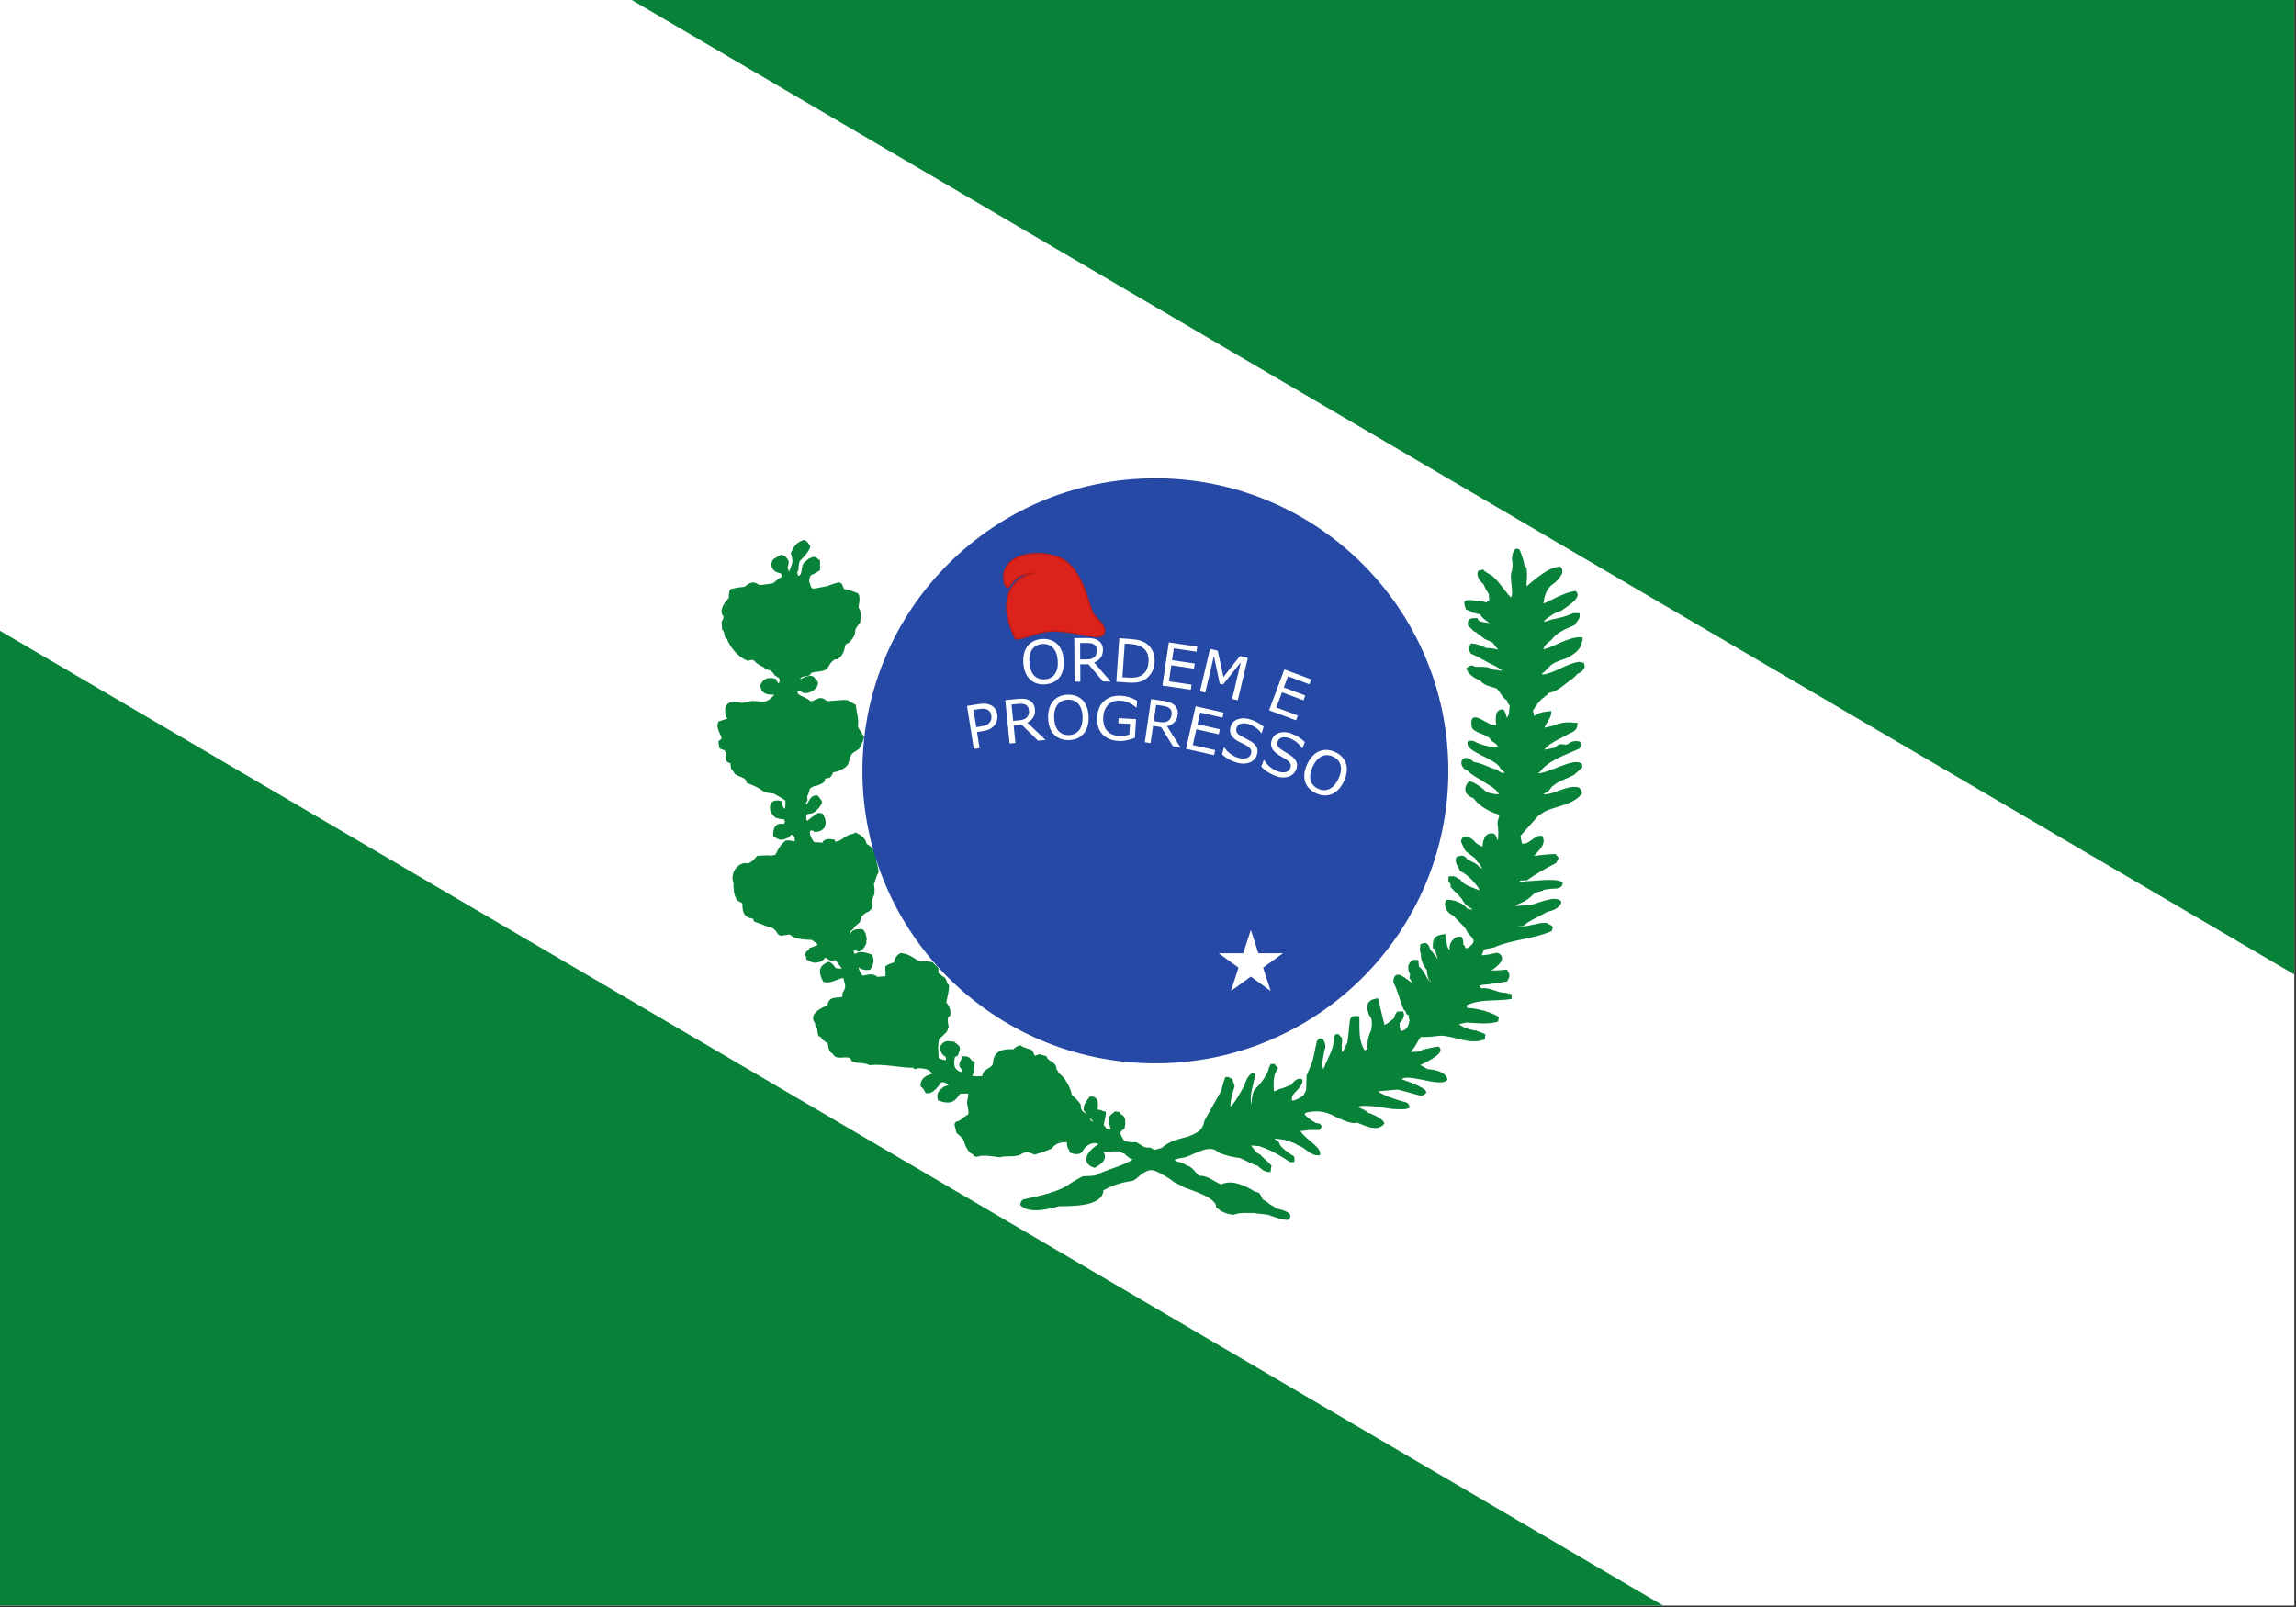
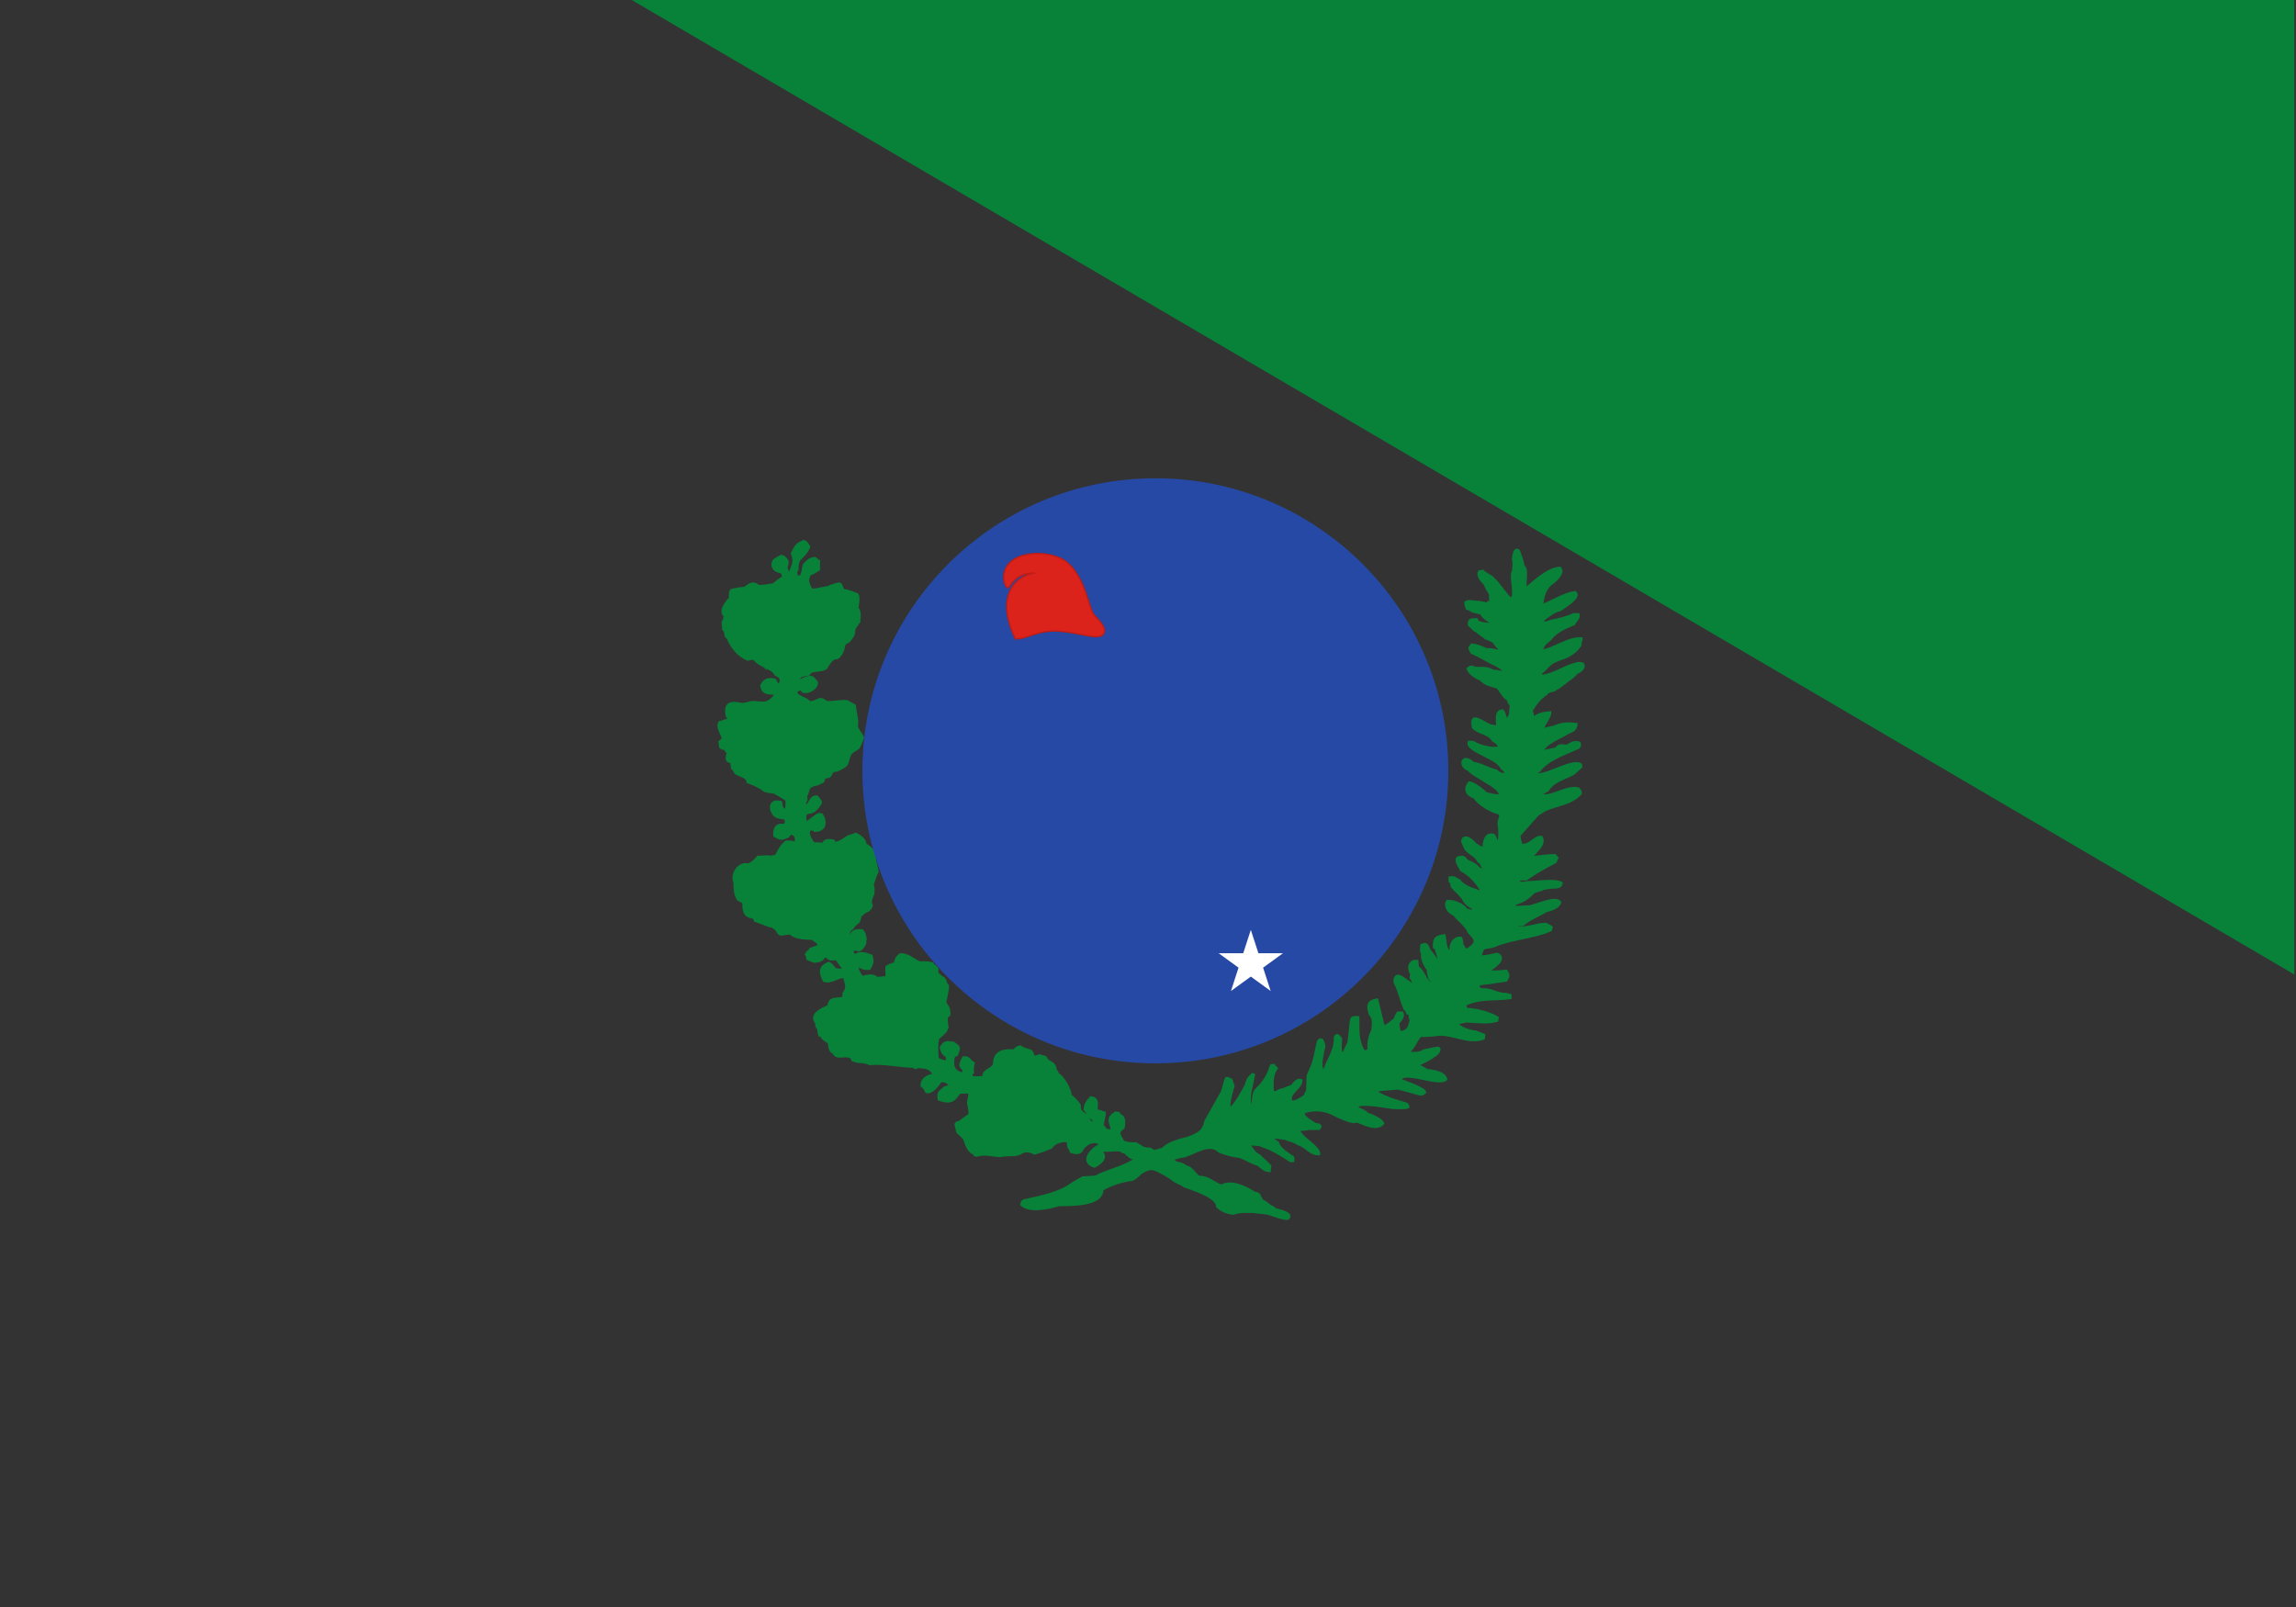
<svg xmlns="http://www.w3.org/2000/svg" xmlns:ns1="http://www.inkscape.org/namespaces/inkscape" xmlns:ns2="http://sodipodi.sourceforge.net/DTD/sodipodi-0.dtd" xmlns:xlink="http://www.w3.org/1999/xlink" width="529.878mm" height="370.914mm" viewBox="0 0 529.878 370.914" version="1.1" id="svg8" ns1:version="0.92.4 (5da689c313, 2019-01-14)" ns2:docname="Bandeira_estadual_do_Paraná_1892.svg">
  <rect x="0" y="0" width="529.878" height="370.914" fill="#333333" stroke="none" />
  <defs id="defs2">
    <g transform="scale(125)" id="star">
      <g id="cone">
        <polygon style="fill:#c6c6c6" transform="rotate(18,3.157,-0.5)" points="0.5,1 0,0 0,1 " id="triangle" />
        <use height="100%" width="100%" y="0" x="0" id="use5129" transform="scale(-1,1)" xlink:href="#triangle" />
      </g>
      <use height="100%" width="100%" y="0" x="0" id="use5132" transform="rotate(72)" xlink:href="#cone" />
      <use height="100%" width="100%" y="0" x="0" id="use5134" transform="rotate(-72)" xlink:href="#cone" />
      <use height="100%" width="100%" y="0" x="0" id="use5136" transform="rotate(144)" xlink:href="#cone" />
      <use height="100%" width="100%" y="0" x="0" id="use5138" transform="rotate(-144)" xlink:href="#cone" />
    </g>
    <g transform="scale(125)" id="star-2">
      <g id="cone-3">
-         <polygon style="fill:#ffffff" transform="rotate(18,3.157,-0.5)" points="0.5,1 0,0 0,1 " id="triangle-6" />
        <use height="100%" width="100%" y="0" x="0" id="use5190" transform="scale(-1,1)" xlink:href="#triangle-6" />
      </g>
      <use height="100%" width="100%" y="0" x="0" id="use5193" transform="rotate(72)" xlink:href="#cone-3" />
      <use height="100%" width="100%" y="0" x="0" id="use5195" transform="rotate(-72)" xlink:href="#cone-3" />
      <use height="100%" width="100%" y="0" x="0" id="use5197" transform="rotate(144)" xlink:href="#cone-3" />
      <use height="100%" width="100%" y="0" x="0" id="use5199" transform="rotate(-144)" xlink:href="#cone-3" />
    </g>
-     <path ns2:nodetypes="cc" ns1:connector-curvature="0" id="path8189" d="m 1388.137,772.791 c 26.898,-4.917 52.877,-3.412 82.231,11.053" style="fill:none;stroke:#000000;stroke-width:0.264px;stroke-linecap:butt;stroke-linejoin:miter;stroke-opacity:1" />
    <path ns2:nodetypes="cc" ns1:connector-curvature="0" id="path8256" d="m 1388.137,772.791 c 26.898,-4.917 52.877,-3.412 82.231,11.053" style="fill:none;stroke:#000000;stroke-width:0.264px;stroke-linecap:butt;stroke-linejoin:miter;stroke-opacity:1" />
  </defs>
  <ns2:namedview id="base" pagecolor="#ffffff" bordercolor="#666666" borderopacity="1.0" ns1:pageopacity="0.0" ns1:pageshadow="2" ns1:zoom="0.18411145" ns1:cx="241.35202" ns1:cy="606.67032" ns1:document-units="mm" ns1:current-layer="g6676" showgrid="false" ns1:window-width="1280" ns1:window-height="658" ns1:window-x="-8" ns1:window-y="-8" ns1:window-maximized="1" ns1:lockguides="true" fit-margin-top="0" fit-margin-left="0" fit-margin-right="0" fit-margin-bottom="0" />
  <g ns1:label="Camada 1" ns1:groupmode="layer" id="layer1" transform="translate(-378.818,-626.623)">
    <g id="g4601" transform="matrix(0.169,-0.109,0.104,0.161,923.528,1225.502)" style="fill:#007b16;fill-opacity:1" />
    <g id="g6380" transform="matrix(0.251,0,0,0.251,-32.739,1044.762)" ns1:export-xdpi="192" ns1:export-ydpi="192" />
    <g style="fill:#007b16;fill-opacity:1" transform="matrix(0.169,-0.109,0.104,0.161,1323.285,454.389)" id="g1045" />
    <g ns1:export-ydpi="192" ns1:export-xdpi="192" transform="matrix(0.251,0,0,0.251,367.017,273.65)" id="g1067" />
    <g style="fill:#007b16;fill-opacity:1" transform="matrix(0.169,-0.109,0.104,0.161,1546.159,1246.456)" id="g1665" />
    <g ns1:export-ydpi="192" ns1:export-xdpi="192" transform="matrix(0.251,0,0,0.251,589.892,1065.716)" id="g1677" />
    <g id="g6676" transform="matrix(1.001,0,0,1.001,-216.268,57.515)" ns1:export-xdpi="143.964" ns1:export-ydpi="143.964">
      <g id="g8133" transform="matrix(0.192,0,0,0.182,1503.222,639.148)" style="fill:#007b16;fill-opacity:1" />
      <g id="g9181" ns1:export-filename="C:\Users\João\Desktop\João\Brasil\Paraná\Bandeira\Wikipédia\PNG\Bandeira estadual do Paraná 1892.png" ns1:export-xdpi="143.80669" ns1:export-ydpi="143.80669">
-         <rect ns1:export-ydpi="192" ns1:export-xdpi="192" style="fill:#ffffff;fill-opacity:1;stroke:none;stroke-width:0.262;stroke-linejoin:round;stroke-miterlimit:4;stroke-dasharray:none;stroke-opacity:1" id="rect1667" width="529.167" height="370.417" x="594.287" y="568.344" />
-         <path ns2:nodetypes="cccccccc" ns1:connector-curvature="0" ns1:export-ydpi="192" ns1:export-xdpi="192" d="m 739.808,568.344 383.646,2e-5 v 224.896 z m 238.125,370.417 H 594.287 l -3e-5,-224.896 z" id="path1669" style="fill:#088139;fill-opacity:1;fill-rule:evenodd;stroke:none;stroke-width:0.265" />
+         <path ns2:nodetypes="cccccccc" ns1:connector-curvature="0" ns1:export-ydpi="192" ns1:export-xdpi="192" d="m 739.808,568.344 383.646,2e-5 v 224.896 z m 238.125,370.417 l -3e-5,-224.896 z" id="path1669" style="fill:#088139;fill-opacity:1;fill-rule:evenodd;stroke:none;stroke-width:0.265" />
        <g transform="matrix(1.015,0,0,1.015,-590.911,-42.241)" id="g9163">
          <g id="g8151" transform="matrix(0.992,0,0,0.992,223.608,-163.948)">
            <path id="path8149" d="m 1135.991,895.863 c -1.7,0.479 -2.024,1.428 -2.71,2.702 0.54,1.636 0.451,2.078 -0.18,3.726 -0.268,0.375 -0.238,0.648 -0.128,1.081 -0.209,-0.024 -0.379,-0.057 -0.541,-0.057 -0.212,-0.515 -0.388,-1.037 -0.554,-1.527 0.251,-0.441 0.273,-0.833 0.307,-1.332 -0.315,-0.598 -0.642,-1.088 -1.409,-1.235 -0.571,0.301 -1.094,0.627 -1.618,0.953 -0.686,0.958 -0.294,2.172 0.978,2.559 0.481,0.14 0.703,0.056 0.946,0.529 l 0.23,0.897 c -1.087,0.344 -1.538,1.11 -2.42,1.62 -1.107,0.103 -2.279,0.431 -3.36,0.318 -1.146,-1.035 -2.105,-0.362 -3.048,0.438 -1.006,0.085 -2.021,0.241 -3.066,0.476 -0.421,0.395 -0.307,1.363 -0.345,1.902 -0.843,0.897 -2.49,2.834 -1.188,4.054 0,0.538 -0.23,0.968 -0.459,1.434 0.038,0.502 0.076,1.004 0.115,1.543 0.804,0.681 0.192,1.65 0.996,1.973 0.843,2.081 2.374,4.054 4.596,4.987 0.766,-0.215 0.958,-0.359 1.647,0.036 0.463,0.65 1.282,1.078 2.117,1.48 0.037,0.051 0.086,0.097 0.162,0.131 0.01,0.005 0.01,0.01 0.014,0.015 0,-0.002 0.01,-9.8e-4 0.016,-0.003 0.113,0.05 0.231,0.091 0.354,0.124 0.162,0.079 0.323,0.158 0.477,0.239 0.013,0.028 0.023,0.056 0.042,0.084 l 0.08,-0.019 c 0.656,0.356 1.209,0.757 1.448,1.321 1.456,0.825 1.455,1.04 0.88,2.583 -0.613,-0.287 -0.727,-0.682 -1.033,-1.292 -1.494,-0.395 -2.452,-0.072 -3.064,1.256 0.23,1.758 1.302,1.794 3.14,1.829 0,0.143 -10e-5,0.287 0.038,0.431 -2.068,2.475 -2.912,1.579 -5.401,1.579 -0.958,0.287 -0.958,0.287 -2.222,0.467 -2.796,-0.645 -4.06,-0.18 -3.447,2.762 0.306,0.179 0.422,0.431 0.307,0.79 -1.34,0.323 -1.57,0.538 -2.03,0.609 -0.689,1.291 0.766,2.619 0.766,3.875 -0.268,0.179 -0.497,0.359 -0.727,0.574 0.038,0.395 0.115,0.825 0.191,1.256 0.574,0.287 0.575,0.287 1.226,0.394 0,0.108 -2e-4,0.252 0.038,0.395 0.153,0.072 0.306,0.18 0.459,0.287 -0.23,1.112 -0.728,2.08 0.805,2.296 0.038,0.431 0.075,0.897 0.153,1.363 0.383,0.359 0.383,0.359 0.804,1.148 1.073,0.682 2.604,0.753 2.758,2.045 1.417,0.503 2.719,1.076 3.907,2.009 0.804,0.215 0.805,0.216 2.146,0.359 0.728,0.467 1.571,0.825 2.796,1.686 0.154,0.789 0.038,1.47 -0.038,2.259 -0.153,0.036 -0.307,0.073 -0.46,0.144 -0.689,-0.538 -0.69,-0.934 -0.766,-1.794 -2.643,-0.825 -2.872,1.937 -1.034,3.265 0.881,0.251 0.881,0.251 1.839,0.359 0.575,0.359 0.498,1.435 -0.192,1.65 -1.724,-0.395 -2.222,0.897 -2.069,2.368 1.456,0.789 1.456,0.825 3.026,0.18 0.192,-0.251 0.383,-0.467 0.575,-0.682 0.536,0 0.536,2.7e-4 0.651,0.144 0.804,0.359 0.652,1.184 0.652,2.01 -1.417,-0.287 -1.417,-0.288 -2.26,-0.252 -1.073,0.861 -1.647,1.937 -2.222,3.157 -0.383,0.179 -1.532,0.467 -1.8,0.216 -0.843,0.036 -1.647,0.072 -2.452,0.108 -0.728,0.897 -1.264,1.435 -2.375,1.829 -0.076,-0.071 -0.115,-0.107 -0.153,-0.143 -2.145,-0.179 -3.562,2.475 -2.758,4.125 0.038,1.543 -0.038,2.547 0.766,3.911 0.421,0.215 0.843,0.43 1.264,0.681 0,1.937 0.076,3.193 2.337,3.444 0.076,0.215 0.154,0.43 0.268,0.681 1.073,0.395 2.145,0.789 3.256,1.22 0.804,0.107 0.919,0.215 1.57,0.825 0.46,0.323 0.383,0.933 1.111,1.148 0.766,-0.107 1.532,-0.215 2.298,-0.322 0,0.072 -10e-5,0.143 0.038,0.215 1.034,0.969 3.371,1.004 4.864,1.076 0.421,0.323 0.881,0.646 1.341,1.005 0.076,0.431 0.075,0.431 0.267,0.646 -0.689,0.251 -1.378,0.502 -2.068,0.753 -0.038,0.108 -0.076,0.216 -0.115,0.359 -0.46,0.143 -0.613,0.466 -0.843,0.861 0.268,0.251 0.307,0.61 0.307,0.969 0.575,0.287 1.034,0.538 1.685,0.645 1.034,-0.143 1.647,-0.251 2.146,-1.22 0.498,0.072 0.613,0.108 0.996,0.467 0.498,0.359 1.072,0.251 1.685,0.108 0.689,0.645 0.996,1.579 1.762,2.117 -0.307,0.753 -1.494,0.394 -2.069,0.251 -0.306,-0.538 -0.766,-1.112 -1.34,-1.363 -2.222,0.897 -1.992,2.188 -1.073,4.018 1.57,0.61 3.639,-1.256 4.673,-0.789 0.421,2.045 0.843,2.009 -0.192,3.803 0,0.287 -10e-5,0.61 0.038,0.933 -1.762,0.466 -3.256,-0.251 -3.486,1.938 -1.609,0.61 -4.367,1.937 -2.796,3.766 0.038,0.538 -0.038,0.968 0.459,1.255 0.115,0.646 0.037,0.825 0.268,1.579 0.153,0.036 0.345,0.072 0.537,0.144 0,0.645 0.727,0.861 1.149,1.256 0.076,-0.035 0.192,-0.072 0.306,-0.072 0.421,0.933 0.116,2.332 1.264,2.691 0.651,1.902 3.639,-0.359 4.367,1.722 0.383,0.036 0.383,0.036 0.881,0.287 1.111,0.072 1.992,0.072 2.988,0.538 3.409,-0.323 6.818,0.61 10.227,0.61 0.038,0.072 0.076,0.179 0.115,0.286 0.154,0.036 0.154,0.036 0.651,-0.215 1.8,0.108 2.988,0.18 3.754,1.83 -1.456,0.251 -2.834,0.861 -2.834,2.475 0.498,0.359 0.804,0.861 1.072,1.435 1.341,0.287 2.643,-1.65 3.218,-2.475 1.341,-0.108 1.417,0.215 2.413,1.04 -0.192,0.179 -1.034,0.287 -1.494,0.502 -1.111,1.041 -1.532,0.969 -1.263,2.655 2.337,0.825 3.37,0.538 4.634,-1.579 0.766,-0.035 1.534,-0.071 2.299,-0.071 0.192,0.717 -0.115,1.578 -0.23,2.295 0.076,0.933 0.536,2.081 0.23,3.014 -0.958,0.359 -1.954,1.686 -2.835,1.686 -0.115,0.107 -0.192,0.215 -0.268,0.359 0.115,0.574 0.268,1.184 0.421,1.794 0.804,0.681 0.805,0.681 1.571,1.542 0.345,1.113 0.958,3.05 2.26,3.337 0.038,0.107 0.076,0.215 0.115,0.358 0.153,0.035 0.307,0.072 0.46,0.107 1.647,-0.574 3.562,-0.035 5.286,0.108 1.57,-0.431 2.988,0.035 4.52,-0.538 1.226,-0.861 2.106,-0.682 3.447,-0.072 1.877,-0.574 1.878,-0.574 3.716,-1.327 0.881,-1.256 2.374,-1.614 3.906,-1.506 0.076,0.717 -10e-5,1.435 0.536,1.937 0.038,0.179 0.075,0.358 0.153,0.538 0.804,0.251 1.686,0.467 2.336,-0.143 0.613,-1.507 2.643,-2.691 4.175,-1.83 v 0.538 c -2.068,0.969 -4.289,3.803 -1.149,4.807 1.187,-0.646 2.872,-1.794 1.762,-3.193 -0.268,-0.143 -0.269,-0.143 -0.345,-0.431 0.498,0.035 0.996,-0.107 1.225,0 1.571,-0.143 1.571,-0.144 3.371,-0.108 0.192,0.359 0.727,0.466 1.11,0.574 0.153,0.251 0.154,0.251 1.15,1.04 0.383,0.179 0.88,0.215 0.88,0.682 -0.115,0.035 -0.191,0.072 -0.268,0.143 -2.26,1.399 -5.324,2.153 -7.853,3.265 -0.421,0.61 -2.872,0.502 -3.638,0.574 -0.881,0.466 -1.723,0.969 -2.566,1.472 -2.643,2.117 -7.661,3.085 -10.994,3.803 -0.421,0.287 -0.421,0.467 -0.498,0.933 1.877,1.758 6.167,0.753 8.427,0.072 2.145,-0.108 9.997,0.323 9.997,-3.516 1.992,-1.22 4.558,-2.009 6.895,-2.296 0.766,-0.359 1.34,-0.932 1.915,-1.506 1.724,-1.004 2.299,-1.328 4.137,-0.467 1.149,0.61 2.375,1.256 3.37,2.045 0.536,0.502 1.838,0.861 2.566,1.434 1.417,0.574 7.508,2.296 7.508,4.664 0.996,0.933 2.298,1.471 3.677,1.579 1.685,-0.61 3.218,-0.359 4.904,-0.395 0.115,0.035 0.23,0.071 0.383,0.107 0.881,0.072 1.761,0.18 2.681,0.287 1.417,0.466 2.988,1.184 4.482,1.184 1.34,-1.256 -2.146,-1.865 -2.835,-2.081 -0.421,-0.395 -0.421,-0.395 -1.264,-0.826 -0.766,-0.645 -0.767,-0.645 -1.801,-1.255 -0.651,-0.753 -0.382,-1.686 -1.685,-1.686 -1.992,-1.292 -5.247,-2.942 -7.661,-1.65 -1.877,-0.682 -2.911,-2.045 -5.171,-2.045 -0.842,-0.574 -1.762,-2.332 -2.95,-2.332 -0.46,-0.574 -1.531,-0.79 -2.259,-0.933 -0.306,-0.251 -0.613,-0.502 -0.881,-0.753 0.919,-0.43 1.838,-0.61 2.873,-0.753 2.336,-0.718 5.784,-3.265 7.929,-1.076 1.609,0.682 3.141,1.004 4.903,1.256 1.34,0.574 2.604,1.363 4.022,1.758 0.919,0.753 1.302,1.328 2.567,1.435 0.038,-0.395 0.076,-0.754 0.153,-1.113 -0.69,-0.789 -1.8,-1.615 -2.49,-2.404 -0.843,-0.143 -1.723,-1.685 -2.26,-2.296 -0.268,-0.107 -0.268,-0.108 -0.345,-0.359 2.873,0.215 2.873,0.216 3.026,0.359 2.528,0.825 4.557,2.081 6.741,3.516 h 0.575 c 0.038,-0.323 0.115,-0.538 -0.038,-0.825 -1.111,-0.717 -3.256,-2.08 -3.447,-3.3 -0.268,-0.179 -0.536,-0.359 -0.766,-0.538 -0.23,-0.215 -0.345,-0.431 -0.345,-0.789 2.719,0.323 2.719,0.323 3.141,0.502 0.996,0.323 1.954,0.574 2.757,1.148 1.801,0.538 2.682,2.332 4.635,2.26 0.115,-1.686 -4.06,-3.587 -4.635,-5.489 0.076,-0.036 0.193,-0.072 0.307,-0.072 0.498,-0.072 0.995,-0.107 1.531,-0.143 0.153,-0.036 0.307,-0.072 0.498,-0.108 h 2.298 c 0.766,-0.718 -0.076,-1.004 -0.805,-1.004 -0.689,-0.431 -2.796,-1.65 -2.796,-2.475 0.192,-0.107 0.191,-0.108 0.306,-0.395 2.605,-0.717 4.865,-0.466 7.125,0.826 0.843,0.359 3.869,1.937 4.865,1.327 1.723,0.61 4.442,2.224 5.974,0.502 -0.192,-0.753 -2.719,-2.009 -3.562,-2.116 -0.154,-0.502 -2.145,-1.255 -2.681,-1.578 0.268,-0.287 0.804,-0.395 0.92,-0.574 2.566,-0.179 4.98,0.323 7.546,0.681 0.92,0 2.758,0.215 3.524,-0.143 -0.076,-0.395 -0.038,-0.503 -0.421,-0.754 -1.379,-0.359 -6.588,-1.901 -6.971,-3.013 1.034,-0.215 1.034,-0.215 5.094,-0.538 3.677,0.933 4.137,1.183 5.247,1.398 0.498,-0.072 0.575,-0.179 0.919,-0.502 -0.23,-0.897 -4.941,-2.547 -5.707,-2.763 0.651,-2.511 8.81,1.435 10.534,-0.179 -0.383,-1.543 -2.759,-1.938 -4.291,-2.045 -0.766,-0.431 -1.532,-0.861 -2.26,-1.255 0.919,-0.431 6.052,-2.691 4.788,-3.875 -0.689,0.035 -0.689,0.035 -3.447,0.646 -0.766,0.717 -2.375,0.502 -3.371,0.502 0.038,-0.143 0.076,-0.287 0.115,-0.431 1.226,-0.897 1.57,-2.475 2.566,-3.552 1.494,0.072 3.026,-0.107 4.52,-0.286 3.37,0 6.588,2.117 9.959,0.933 0.038,-0.287 0.076,-0.539 0.115,-0.789 -0.192,-0.143 -1.226,-0.395 -1.839,-0.717 -1.264,-0.108 -3.907,-0.862 -4.367,-1.974 0.728,-0.179 1.455,-0.323 2.222,-0.466 2.068,0.107 4.979,0.467 6.933,-0.143 0.038,-0.251 0.076,-0.467 0.115,-0.682 -1.877,-1.112 -4.864,-1.865 -7.086,-1.937 -0.153,-0.323 -0.307,-0.646 -0.422,-0.969 3.294,-1.758 6.933,-1.112 10.457,-1.614 v -0.61 c -0.383,-0.107 -0.766,-0.179 -1.111,-0.251 -2.107,0 -3.256,-1.256 -5.516,-1.04 -0.421,-0.251 -0.612,-0.251 -0.727,-0.789 -0.038,-0.072 -0.076,-0.108 -0.115,-0.144 0.345,-0.503 1.877,-0.502 2.489,-0.574 1.341,-0.215 2.682,-0.431 4.061,-0.61 0.575,-0.969 0.536,-1.291 0,-2.152 -1.417,0.179 -2.796,0.215 -4.214,0.215 -0.038,-0.072 -0.076,-0.143 -0.115,-0.215 1.226,-0.466 4.634,-2.941 2.221,-3.874 -1.264,0.287 -2.567,0.609 -3.831,0.609 0.076,-0.646 0.076,-0.645 0.383,-1.255 0.076,-0.897 1.073,-0.826 1.877,-0.969 0.268,-0.072 0.536,-0.143 0.804,-0.179 3.792,-1.758 9.243,-1.973 13.035,-3.695 0.038,-0.215 0.114,-0.43 0.191,-0.61 -0.192,-0.215 -0.192,-0.215 -1.302,-0.754 -1.953,0 -3.6,0.825 -5.516,0.825 -0.536,0.143 -1.609,0.072 -1.877,-0.431 0.689,-0.108 1.417,-0.215 2.145,-0.286 1.57,-1.327 3.601,-2.081 5.401,-3.157 1.111,-0.251 2.872,-0.826 3.102,-1.973 -1.034,-1.327 -5.247,0.645 -6.856,1.004 -1.149,0.036 -2.298,0.108 -3.447,0.18 -0.038,-0.107 -0.076,-0.215 -0.115,-0.287 v -0.467 c 2.106,-0.717 2.911,-1.22 4.481,-2.798 0.575,-0.179 1.149,-0.359 1.723,-0.502 v -0.108 c 0.728,-0.215 0.728,-0.215 2.222,-0.394 0.919,-0.036 2.222,0.072 2.299,-1.004 -1.532,-0.861 -5.976,-0.144 -7.853,-0.144 -0.536,0.072 -1.226,0.287 -1.723,0.072 -0.115,-0.072 -0.23,-0.143 -0.307,-0.215 0,-0.789 1.341,-0.61 1.839,-0.61 2.145,-1.507 4.329,-2.726 6.665,-3.946 0.115,-0.323 0.268,-0.61 0.421,-0.897 -0.191,-0.215 -0.383,-0.43 -0.536,-0.61 -2.605,0.108 -3.754,0.359 -4.903,0.431 -0.192,0.107 -0.383,0.215 -0.536,0.322 -0.115,-0.143 -0.192,-0.251 -0.268,-0.358 0.23,-0.143 0.46,-0.287 0.689,-0.431 0.881,-1.076 2.796,-2.511 1.954,-4.125 -1.417,-0.323 -2.95,2.476 -4.75,1.651 -0.038,-0.717 -0.424,-1.48 -0.309,-2.09 0,0 2.271,-2.539 4.148,-4.691 0.536,-0.359 1.073,-0.718 1.647,-1.076 2.719,-1.22 6.282,-1.471 8.235,-3.839 -0.076,-0.538 -0.191,-0.718 -0.574,-1.077 -2.95,-0.61 -5.861,2.261 -8.848,1.471 0.613,-0.395 1.264,-0.789 1.915,-1.148 1.226,-2.081 3.754,-2.583 5.86,-3.731 0.574,-0.538 1.149,-1.076 1.762,-1.614 -0.038,-0.179 -0.077,-0.324 -0.077,-0.467 -1.647,-1.291 -7.239,2.296 -9.843,2.296 -0.192,-0.107 -0.383,-0.179 -0.536,-0.25 0.191,-0.251 0.191,-0.252 0.804,-0.574 1.915,-2.691 6.09,-4.018 9.079,-5.382 0.229,-0.359 0.382,-0.681 0.153,-1.076 -1.302,-0.323 -1.762,0.108 -2.873,0.754 -1.417,-0.143 -1.455,-0.431 -2.604,0.645 -0.804,0.108 -2.222,0.538 -3.026,0.503 0.842,-2.009 4.252,-3.122 6.013,-4.27 1.149,-0.466 1.647,-0.717 1.801,-1.901 -1.839,-0.215 -3.256,-0.215 -5.057,0.61 -0.23,0 -2.397,0.571 -2.588,0.607 0,-1.148 1.708,-2.76 1.631,-3.908 -1.657,0.207 -2.706,0.333 -3.771,1.33 0.091,0.076 0.141,0.194 -0.128,0.122 -0.04,-0.099 -0.039,-0.148 -0.018,-0.167 -0.137,-1.174 0.054,-0.457 -0.379,-1.845 0.024,-0.058 0.04,-0.121 0.053,-0.185 0.137,0.039 0.21,0.045 0.193,9.8e-4 0.392,-0.729 1.715,-2.553 2.436,-2.894 0.143,-0.258 0.142,-0.257 0.701,-0.546 0.233,-0.634 1.107,-0.7 1.677,-0.866 1.314,-0.715 1.314,-0.715 2.601,-1.716 0.506,-0.408 1.012,-0.816 1.563,-1.186 0.777,-0.634 0.777,-0.633 1.034,-1.023 0.913,-0.521 2.044,-0.975 1.558,-2.132 -0.299,-0.06 -0.598,-0.12 -0.855,-0.183 -2.969,0.468 -5.29,2.492 -8.306,2.923 -0.174,-0.069 -0.306,-0.142 -0.438,-0.214 -0.06,-0.202 -0.076,-0.364 -0.091,-0.528 0.767,-0.304 1.349,-1.195 1.968,-1.735 1.419,-1.381 3.598,-1.429 5.043,-2.523 1.219,-0.832 1.2,-0.907 2.094,-2.084 -0.179,-0.562 0.36,-1.151 0.247,-1.471 -2.778,-0.163 -5.714,1.989 -8.287,2.675 -0.283,0.104 -0.566,0.207 -0.808,0.307 -0.017,-0.163 0.011,-0.33 0.036,-0.496 0.325,-0.107 -0.337,-0.698 1.898,-2.304 1.335,-1.827 3.388,-2.639 5.48,-3.535 0.414,-0.936 1.095,-1.086 0.995,-2.148 -0.378,-0.013 -0.714,-0.029 -1.05,-0.045 -1.643,0.781 -3.407,1.159 -5.212,1.541 -0.646,0.253 -1.092,0.41 -1.798,0.463 0.143,-0.258 -0.954,-0.365 1.696,-2.002 0.154,-0.135 1.121,-0.789 2.187,-1.033 0.743,-0.549 4.798,-2.884 3.436,-4.016 -2.441,0.305 -5.308,2.17 -7.612,3.042 0.178,-2.111 0.731,-4.25 2.675,-5.382 0.691,-0.668 2.426,-2.238 1.412,-3.231 v 0 c -2.701,0.202 -5.548,2.907 -7.53,4.536 -0.128,-0.032 -0.257,-0.063 -0.34,-0.057 -0.182,-0.603 0.516,-4.795 -0.44,-4.723 -0.256,-1.38 -0.255,-1.379 -1.101,-3.702 -0.999,-0.83 -1.241,1.492 -1.233,2.025 0.24,0.764 0.101,1.967 -0.033,2.758 -0.754,0.879 0.888,6.193 -0.575,6.22 -0.896,-0.632 -2.97,-3.858 -3.822,-4.453 -0.625,-0.858 -1.861,-1.095 -2.564,-1.906 -0.287,0.062 -0.574,0.124 -0.819,0.184 -0.373,0.933 0.482,2.021 1.209,2.625 0.629,1.351 0.629,1.351 1.315,2.41 0.013,0.575 0.069,1.188 0.127,1.801 -0.12,0.05 -0.2,0.097 -0.279,0.144 l -0.541,0.04 c 0.212,0.025 0.469,0.089 0.726,0.152 l 0.027,0.286 c -0.59,-0.038 -1.584,-0.375 -2.726,-0.496 -0.055,0.027 -0.073,0.018 -0.074,-9.8e-4 -0.815,0.024 -2.414,-0.497 -2.891,0.058 0.065,0.694 0.064,0.694 0.338,1.373 0.125,-0.009 1.01,0.406 1.369,0.667 0.431,0.132 1.382,0.289 1.859,0.459 0.429,0.996 2.045,1.976 2.971,2.483 -0.733,0.219 -1.77,-0.115 -2.529,-0.182 -0.813,-0.186 -1.145,-0.161 -1.509,-0.915 -1.213,0.008 -1.802,-0.03 -1.683,1.236 0.412,0.381 0.829,0.802 1.245,1.223 0.132,0.074 0.306,0.142 0.48,0.211 0.693,0.688 1.346,0.969 2.031,1.576 0.609,0.243 1.222,0.525 1.834,0.809 0.488,0.745 0.966,1.367 1.647,1.933 -0.317,0.188 -0.318,0.188 -0.692,0.216 -0.941,-0.217 -1.67,-0.41 -2.627,-0.339 -1.138,-0.532 -2.099,-0.954 -3.323,-1.068 -0.189,0.22 -0.336,0.437 -0.483,0.653 0.137,0.565 0.137,0.565 0.486,1.156 2.004,0.837 3.66,1.989 5.582,2.833 0.93,0.548 1.414,0.799 2.043,1.698 l -0.374,0.028 c -0.85,-0.142 -1.073,-0.29 -2.464,-0.391 -1.294,-0.85 -2.646,-0.543 -4.161,-0.635 -0.635,-0.528 -1.029,-0.252 -1.535,0.156 0.345,1.002 1.871,2.082 2.948,2.413 1.078,1.276 2.324,1.336 3.76,1.813 0.925,0.703 1.422,2.404 2.507,2.765 0.038,0.215 0.115,0.43 0.192,0.681 0.881,0.968 0.27,1.278 0.346,2.569 0,0.431 -0.671,1.14 -0.632,1.607 0.306,0.287 -0.46,-0.072 0,0 -0.766,-0.538 -0.489,-1.486 -1.14,-2.24 -1.455,0 -1.255,1.543 -1.255,2.619 0.115,0.107 0.115,0.108 0,1.004 h -0.153 c -0.459,-0.071 -0.919,-0.143 -1.341,-0.179 -2.298,-1.004 -4.75,-3.3 -3.983,0.395 1.111,1.291 3.524,1.22 4.52,2.942 0.804,0.502 1.225,0.717 1.494,1.65 -1.647,0.502 -4.635,-0.359 -6.052,-1.22 -0.307,-0.035 -0.612,-0.035 -0.919,-0.035 -0.881,1.973 6.627,3.587 7.431,5.919 0.23,0.179 1.532,1.148 0.766,1.435 -0.881,0.107 -1.302,-0.216 -1.915,-0.754 -1.8,-0.395 -3.486,-1.542 -5.324,-1.757 -2.643,-2.475 -3.294,0.789 -1.111,1.47 1.149,1.22 2.757,1.866 4.137,2.834 1.57,0.933 1.571,0.933 1.877,1.256 0.689,0.395 1.149,1.075 1.379,1.757 -1.111,0.287 -2.298,-0.178 -3.409,-0.394 -0.498,-0.717 -2.95,-2.475 -3.754,-2.475 -1.188,1.435 -0.689,2.762 1.149,3.336 1.034,1.615 3.715,3.229 5.63,3.659 0.766,0.717 -0.053,1.251 -0.053,2.399 0.268,1.435 0.236,2.946 0.044,4.38 0.046,0.904 -0.939,0.03 0,0 -0.843,-0.466 -0.69,-1.112 -1.187,-1.758 -1.992,-0.61 -2.298,1.83 -2.298,3.121 -0.958,-0.395 -0.958,-0.395 -1.992,-1.076 -0.536,-0.789 -2.605,-2.475 -2.911,-0.574 0.153,0.323 0.307,0.646 0.46,1.005 0.537,1.758 2.567,1.901 3.217,3.48 0.384,0.287 0.729,0.538 0.805,1.004 0.345,0.574 0.344,0.574 0.497,1.22 -0.115,-0.071 -0.23,-0.107 -0.307,-0.143 -0.498,-0.107 -1.187,-0.538 -1.379,-0.968 -0.842,-0.61 -1.762,-0.898 -2.413,-1.328 -0.459,-0.861 -1.034,-0.824 -1.953,-0.538 -0.574,0.789 0.497,2.081 0.804,2.798 1.877,1.005 3.332,2.583 4.481,4.341 -0.038,0.215 -0.076,0.467 -0.115,0.718 -1.494,-0.682 -3.792,-1.148 -4.788,-2.655 -1.111,-0.395 -0.689,-0.825 -2.183,-0.646 v 0.79 c 0.421,0.251 0.458,0.716 0.497,1.219 0.268,0.287 0.537,0.611 0.843,0.934 0.881,0.717 1.149,1.255 1.57,1.614 0.498,1.005 1.187,1.83 2.337,2.296 0.115,0.323 0.115,0.323 0.076,1.184 -0.421,-0.503 -0.766,-0.574 -1.493,-0.646 -0.613,-1.148 -3.065,-2.188 -4.405,-2.009 -0.69,1.291 0.421,2.618 1.608,3.084 0.996,1.292 2.835,2.548 3.332,4.018 1.417,1.471 2.326,2.189 -0.202,3.946 -1.303,0.179 -0.613,-0.609 -1.341,-0.932 -0.038,-0.574 0,-1.22 -0.306,-1.686 -1.187,-0.215 -2.26,1.076 -2.26,2.117 0,0.574 0.038,1.04 -0.23,1.543 -0.115,0 -0.115,0 -0.306,-0.646 -0.958,-1.255 -0.602,-2.045 -0.985,-3.588 -2.183,0.287 -2.348,0.897 -2.309,2.727 0.115,0.072 0.268,0.143 0.421,0.215 0.192,0.968 0.881,2.475 0.689,3.48 -0.115,-0.072 -0.23,-0.144 -0.344,-0.18 -0.038,-0.179 -0.076,-0.323 -0.076,-0.466 -0.46,-0.61 -0.881,-1.22 -1.302,-1.794 -1.072,-0.789 -0.536,-2.547 -2.26,-1.758 0,0.431 -0.268,1.651 0.192,1.866 -0.307,0.969 0.536,2.906 1.264,3.659 0.076,0.897 0.154,1.434 0.499,2.295 0.076,0.036 0.191,0.072 0.306,0.144 0.045,0.272 0.116,0.526 0.181,0.784 -0.171,0.121 -0.333,0.255 -0.488,0.399 0.023,-0.142 0,-0.231 -0.037,-0.43 -1.226,-0.897 -1.456,-2.798 -2.834,-3.659 -0.038,-0.467 -0.076,-0.933 -0.115,-1.399 -1.838,-0.287 -2.145,1.83 -1.302,2.834 -0.038,0.323 -0.076,0.646 -0.115,1.004 0.345,0.466 0.537,0.753 0.537,1.327 -0.106,0.033 -0.213,0.067 -0.289,0.1 h -0.034 c -1.308,-0.626 -3.929,-3.603 -3.929,-0.458 1.073,2.009 1.417,4.054 2.298,6.099 0.345,0.251 0.537,0.609 0.651,1.004 0.138,0.032 0.305,0.093 0.477,0.157 0.018,0.037 0.038,0.075 0.059,0.111 0,0.702 0.01,0.727 0.229,1.347 -0.345,1.543 -0.498,2.403 -2.375,2.833 -0.536,-0.789 -0.536,-1.363 -0.536,-2.332 0.613,-0.43 1.264,-1.471 0.919,-2.224 -0.345,0 -0.689,2e-4 -0.996,0.036 -0.383,0.574 -0.383,0.574 -0.651,1.399 -0.651,0.538 -1.8,1.614 -2.642,1.722 -0.498,-2.045 -0.996,-4.09 -1.494,-6.135 -2.107,0.359 -2.26,1.363 -1.532,3.408 0.919,0.861 0.651,2.547 0.498,3.695 -0.74,1.276 -1,2.981 -0.796,4.501 -0.381,0.033 -0.742,0.177 -1.068,0.409 -1.722,-2.564 -1.355,-5.003 -1.431,-7.959 -0.613,-0.072 -1.34,-0.107 -1.531,0.502 -0.307,1.901 -0.231,2.511 -0.614,5.274 -0.401,0.784 -0.766,1.601 -1.129,2.419 -0.116,0.028 -0.23,0.06 -0.343,0.094 -0.049,0 -0.095,0 -0.136,0 -0.076,-0.215 -0.154,-0.395 -0.231,-0.574 -0.153,-1.004 0,-1.865 0.039,-2.834 -0.192,-0.287 -0.498,-0.431 -0.651,-0.754 -0.153,0 -0.306,3e-4 -0.421,0.036 -0.115,0.143 -0.192,0.287 -0.269,0.466 0.23,2.188 -1.149,4.448 -2.03,6.421 -0.038,0.215 -0.075,0.466 -0.114,0.717 -0.076,-0.035 -0.115,-0.072 -0.153,-0.072 -0.038,0.144 -0.076,0.287 -0.076,0.431 h -0.268 c 0,0.251 10e-5,0.252 -0.115,0.252 -0.115,-0.179 -0.192,-0.359 -0.268,-0.538 -0.422,-1.543 0.115,-2.798 0.306,-4.377 0.038,-0.179 0.115,-0.323 0.191,-0.466 0.076,-0.574 -0.037,-1.04 -0.306,-1.543 -0.076,-0.107 -0.116,-0.215 -0.154,-0.287 -0.192,-0.035 -0.344,-0.072 -0.497,-0.072 -0.153,0.143 -0.269,0.287 -0.384,0.466 -0.536,2.081 -0.69,4.198 -1.647,6.171 -0.23,0.538 -0.46,1.076 -0.69,1.614 -0.038,1.112 -0.075,2.26 -0.114,3.408 -0.23,0.43 -0.46,0.861 -0.652,1.292 -0.651,0.395 -2.528,1.83 -3.217,1.04 0,-0.359 0.038,-0.718 0.075,-1.04 0.575,-1.327 2.375,-2.188 2.375,-3.623 -0.728,-0.431 -1.8,0.717 -2.03,1.255 -0.804,0.287 -1.571,0.575 -2.337,0.898 -0.345,0 -0.344,0 -1.378,0.538 -0.027,0.01 -0.053,0.021 -0.076,0.029 -0.201,0 -0.397,0.029 -0.588,0.085 -0.019,0 -0.041,0 -0.063,-0.01 -0.038,-0.287 -0.076,-0.538 -0.115,-0.789 -0.038,-1.471 -0.114,-3.049 0.652,-4.341 0.076,-0.179 0.152,-0.323 0.268,-0.466 -0.23,-0.287 -0.23,-0.287 -0.537,-0.394 -0.038,-0.108 -0.075,-0.179 -0.075,-0.251 h -0.536 c -0.345,0.717 -0.345,0.717 -0.345,1.04 -0.881,2.045 -1.686,3.121 -3.333,4.771 -0.498,1.04 -0.536,2.224 -0.613,3.372 0,0.129 0,0.239 0.016,0.338 -0.169,0.015 -0.335,0.034 -0.498,0.059 -0.02,-0.138 -0.037,-0.271 -0.054,-0.397 -0.651,-2.224 0.461,-4.772 0.767,-6.996 -0.115,-0.036 -0.23,-0.072 -0.306,-0.108 -0.996,0.825 -1.149,1.435 -1.532,2.618 -0.689,1.184 -2.451,4.7 -3.754,5.31 -0.191,-1.829 0.421,-3.515 0.919,-5.274 -0.192,-0.502 -0.344,-0.969 -0.497,-1.435 -0.383,-0.072 -0.383,-0.072 -0.651,-0.323 h -0.46 c -0.498,1.184 -0.536,1.938 -0.919,3.05 -1.264,2.224 -2.528,4.484 -3.791,6.744 -0.498,2.404 -1.571,2.834 -3.869,3.803 -2.222,0.61 -4.443,1.04 -6.052,2.618 -0.613,0.143 -1.226,0.323 -1.839,0.502 -0.345,-0.215 -0.689,-0.395 -1.034,-0.574 -1.532,0.179 -2.068,-0.681 -3.217,-1.219 -1.187,0.072 -1.762,-0.036 -2.873,-0.359 -0.881,-1.722 -1.609,-2.117 0.038,-3.265 0.153,-0.897 0.422,-2.547 -0.842,-2.834 -0.076,-0.179 -0.154,-0.323 -0.23,-0.467 -0.268,-0.035 -0.536,-0.071 -0.766,-0.107 -1.685,1.184 -1.379,1.542 -0.804,3.551 0.076,0 0.153,0.035 0.268,0.072 v 0.503 c -0.613,-0.072 -1.187,-0.143 -1.761,-0.215 -0.075,-0.502 -0.307,-0.574 -0.652,-0.897 0,-1.04 0.46,-1.973 0.46,-3.014 -0.881,-0.143 -0.727,-0.503 -1.877,-0.395 -0.038,-1.256 0.612,-2.942 -1.264,-3.085 -0.728,0.825 -1.341,1.615 -1.341,2.763 0.69,0.753 0.69,0.753 0.92,1.22 0.613,1.005 1.226,0.61 1.226,2.116 -1.111,-0.61 -1.226,-0.718 -1.532,-1.938 -1.34,-0.681 -1.877,-0.968 -1.877,-2.475 -0.536,-0.861 -1.303,-1.507 -2.069,-2.188 0,-1.291 -1.686,-4.305 -2.873,-4.843 -0.153,-0.359 -0.191,-0.718 -0.574,-0.897 0,-2.045 -1.763,-1.542 -2.26,-2.977 -0.804,-0.215 -0.881,-0.323 -1.494,-0.395 -0.536,0.251 -0.535,0.251 -1.187,0.323 -0.345,-0.933 -0.345,-0.933 -0.69,-1.399 -0.613,-0.18 -1.992,-0.574 -2.413,-0.969 -0.881,0.179 -0.88,0.467 -1.493,0.897 -2.643,-0.179 -4.444,0.43 -4.444,3.12 -0.684,1.495 -2.424,1.154 -2.451,2.866 0,0.127 0.031,0.54 0,0.148 -1.034,-0.072 -1.954,0.251 -2.873,-0.18 0.038,-0.394 10e-5,-0.717 0.383,-0.897 -0.038,-1.112 -0.038,-1.112 0.153,-2.224 -1.111,-0.502 -0.651,-1.255 -2.222,-1.255 -0.575,1.184 -1.187,1.829 -0.038,2.691 0,0.358 0.038,0.717 0.076,1.076 -2.528,-0.395 -2.797,-1.973 -2.298,-4.09 0.229,-0.107 0.459,-0.215 0.689,-0.323 0.651,-1.686 0.651,-1.649 -0.766,-2.69 -1.685,-0.179 -1.916,-0.323 -2.835,1.004 0.038,0.467 0.498,1.901 1.226,1.794 0.728,2.08 -0.689,1.471 -2.068,0.861 -0.076,-1.722 -0.269,-3.122 0.152,-4.772 0.843,-0.682 0.843,-0.682 1.8,-1.686 0.192,-0.646 0.192,-0.646 0.345,-0.789 -0.115,-0.61 -0.574,-2.619 0.383,-2.834 0.076,-1.363 -0.23,-1.722 -0.958,-2.834 0.574,-2.619 0.575,-2.619 0.651,-3.803 -0.843,-0.789 -0.192,-1.579 -1.61,-2.081 -0.23,-0.323 -0.305,-0.502 -0.765,-0.61 -0.115,-0.574 -0.116,-0.574 -0.039,-1.256 -0.306,-0.502 -0.843,-0.681 -1.187,-1.184 -0.996,-0.251 -1.762,-0.251 -2.796,-0.18 -1.647,-0.682 -2.337,-1.758 -4.328,-1.902 -0.843,0.395 -1.263,1.291 -1.34,2.117 -0.919,0.179 -1.11,0.287 -1.915,0.753 -0.076,0.502 0.038,0.681 0.038,2.403 -0.766,0.036 -1.494,0.108 -2.221,0.18 -1.034,-0.969 -2.221,-0.467 -3.409,-0.252 -0.575,-0.538 -0.805,-1.112 -1.073,-1.794 -0.038,-0.251 -0.075,-0.502 -0.114,-0.753 0.23,-0.035 0.459,-0.072 0.689,-0.072 v 0.251 c 0.651,0.395 1.379,0.538 2.145,0.395 0.651,-1.148 0.804,-1.687 0.421,-2.906 -1.034,-0.394 -2.835,-1.004 -3.524,-0.108 -0.153,-0.036 -0.306,-0.072 -0.421,-0.072 -0.153,-0.251 -0.307,-0.502 -0.46,-0.718 0.076,-0.215 0.154,-0.43 0.23,-0.61 0.996,0.036 0.996,0.035 1.111,0.179 0.69,0.215 1.493,-1.148 1.647,-1.614 -0.076,-0.431 -0.076,-0.466 0.076,-0.789 -0.076,-0.681 -0.23,-1.614 -0.804,-2.081 -0.996,0 -2.069,-0.073 -2.413,0.968 -0.076,0.107 -0.153,0.252 -0.23,0.395 -0.115,0.107 -0.23,0.215 -0.306,0.358 -0.038,-0.646 -0.231,-1.255 0.152,-1.794 0.191,-0.179 0.383,-0.323 0.575,-0.466 0.038,-0.072 0.076,-0.144 0.153,-0.18 0.115,-0.287 0.116,-0.287 1.341,-1.363 0.076,-0.323 0.191,-0.646 0.306,-0.968 -0.038,-0.107 -0.038,-0.18 -0.038,-0.251 0.613,-0.503 1.073,-1.04 1.839,-1.256 0.498,-0.467 0.69,-0.538 0.805,-1.219 -0.537,-0.897 0.076,-1.794 0.383,-2.655 0.038,-1.292 0.037,-1.292 -0.154,-2.117 0.421,-1.041 0.537,-1.901 1.111,-2.906 -0.115,-0.933 -0.383,-1.794 -0.575,-2.619 0.575,-1.327 -0.958,-3.086 -2.183,-3.552 0,-1.184 -1.226,-2.009 -2.222,-2.475 -0.076,0.036 -0.153,0.072 -0.229,0.144 -0.154,0.036 -0.268,0.072 -0.384,0.143 -1.8,0.251 -2.375,1.794 -4.29,1.794 -0.076,-0.18 -0.115,-0.359 -0.153,-0.502 -1.034,-0.143 -2.03,-0.323 -2.413,0.789 -0.766,-0.143 -0.766,-0.143 -2.145,-0.179 -0.498,-0.538 -0.996,-1.507 -1.149,-2.224 0.076,-0.61 -0.153,-0.825 0.575,-1.076 0.306,0.072 0.727,0.036 0.88,0.359 1.111,-0.072 1.188,-0.143 1.916,-0.825 0.46,-1.112 0.191,-1.83 -0.345,-2.834 -0.23,-0.036 -0.46,-0.072 -0.69,-0.108 -0.421,0.072 -2.856,2.123 -2.856,2.016 -0.418,-0.987 -0.409,-1.836 -0.016,-2.187 0.347,-0.31 1.023,-0.156 1.572,-0.481 0.855,-0.506 1.727,-1.723 1.759,-2.147 -0.23,-0.466 -0.536,-0.789 -0.919,-1.22 -1.647,0 -1.379,1.829 -2.643,2.296 -0.192,-0.61 -0.154,-1.004 0.229,-1.542 -0.038,-0.467 -0.191,-1.041 0.192,-1.4 0.076,-0.323 0.154,-0.609 0.268,-0.896 0.076,-0.718 0.957,-1.077 1.647,-1.256 h 0.268 c 0.498,-0.215 1.38,-0.502 1.609,-0.933 0,-0.215 -10e-5,-0.43 0.038,-0.645 0.383,-0.072 0.766,-0.144 1.149,-0.215 0.421,-0.251 0.613,-0.826 0.805,-1.256 0.345,-0.071 0.728,-0.143 1.111,-0.215 0.996,-0.502 2.145,-0.826 2.374,-1.938 0.038,-0.395 0.575,-1.973 0.842,-2.08 0,-0.108 0.422,-0.252 1.609,-1.112 0.46,-0.789 0.766,-1.506 1.034,-2.368 -0.459,-1.005 -1.11,-1.471 -1.417,-2.547 0.307,-1.507 -0.345,-3.157 -0.46,-4.736 -0.613,-0.323 -1.187,-0.645 -1.762,-0.968 -1.57,-0.144 -3.14,0.323 -4.749,0.179 -1.609,-1.507 -1.916,0.071 -3.755,0.071 -0.802,-0.894 -1.908,-0.968 -2.903,-1.787 -0.081,-0.22 -0.174,-0.426 -0.274,-0.618 0,-0.056 0,-0.115 0,-0.177 0.192,-0.143 0.421,-0.252 0.651,-0.359 0.345,-0.143 0.345,-0.143 0.69,-0.072 0.038,0.108 0.115,0.251 0.192,0.395 1.455,0.825 4.443,-1.579 2.719,-2.547 -0.536,-1.327 -2.298,-0.286 -3.217,0.144 -0.153,0.251 -0.153,0.25 -0.69,0.609 0.153,-0.933 0.46,-1.722 1.609,-1.937 v 0.072 c 0.345,-0.071 0.69,-0.143 1.034,-0.215 0.076,-0.143 0.153,-0.287 0.23,-0.43 1.111,-0.682 2.643,-0.179 3.754,-1.04 0.498,-0.969 0.957,-1.651 1.953,-2.26 0.843,0.395 1.724,-1.363 1.877,-1.902 0.23,-1.22 0.153,-1.363 1.225,-1.865 0.575,-0.61 0.958,-1.076 1.226,-1.865 0,-1.041 0.229,-1.291 0.804,-2.081 v -0.179 c 0.115,-0.108 0.23,-0.215 0.384,-0.322 0.038,-0.897 0.382,-2.44 -0.384,-3.157 0,-0.753 0.536,-2.619 -0.076,-3.193 -1.054,-0.375 -2.006,-0.81 -3.148,-0.946 -0.826,-1.596 -0.147,-1.824 -2.787,-0.945 -0.222,0.084 -0.405,0.159 -0.579,0.268 -2.96,0.584 -3.123,0.613 -3.682,0.616 l -0.091,-0.002 c -0.532,-0.511 -0.583,-0.711 -0.753,-1.374 -0.4,-0.614 -0.131,-1.621 0.286,-2.204 0.839,-0.36 0.839,-0.36 1.994,-1.071 -0.021,-0.241 0,-0.491 0.022,-0.707 -0.025,-0.416 -0.013,-0.84 0.01,-1.231 -0.204,-0.166 -0.4,-0.298 -0.595,-0.431 -0.413,-0.506 -1.103,-0.038 -1.614,0.18 -0.362,0.325 -0.725,0.65 -1.087,0.976 -0.413,0.758 -0.205,2.678 -1.163,2.889 -0.162,2.6e-4 -0.324,9.9e-4 -0.447,-0.007 -0.294,-0.357 -0.502,-1.329 -0.054,-1.638 -0.01,-0.665 0.107,-2.271 0.762,-2.556 0.895,-0.934 1.504,-1.559 1.939,-2.708 -0.319,-0.456 -0.511,-1.045 -1.124,-1.226 z m 154.383,13.924 c 0.023,-8e-4 0.052,0.003 0.074,9.8e-4 0.043,-0.182 -0.078,-0.051 -0.074,-9.8e-4 z m 12.527,26.527 c 0.01,0.07 0.01,0.082 0.018,0.167 0.042,-0.043 0.085,-0.082 0.128,-0.122 -0.052,-0.043 -0.117,-0.072 -0.146,-0.045 z m -56.507,85.783 v 0 c 0.01,0.016 0.015,0.033 0.022,0.051 -0.02,-0.015 -0.04,-0.029 -0.061,-0.043 0.013,0 0.025,0 0.038,-0.01 z m 21.404,1.164 c 0.017,0.01 0.033,0.015 0.049,0.024 -0.018,0 -0.035,0 -0.053,0 0,-0.01 0,-0.012 0,-0.019 z m -18.227,9.521 v 0 c 0,0 0,0 0,0 0,0 0,0 -0.01,0 0,0 0,0 0,0 z" style="fill:#088139;fill-opacity:1;fill-rule:evenodd;stroke:#088139;stroke-width:0.6;stroke-miterlimit:4;stroke-dasharray:none;stroke-opacity:1" ns1:connector-curvature="0" />
          </g>
          <g id="g9148">
            <g transform="matrix(0.262,0,0,0.262,1146.368,584.301)" id="g8137">
              <ellipse ry="253.653" rx="253.993" cy="734.967" cx="1083.798" id="ellipse8135" style="opacity:1;vector-effect:none;fill:#2549a5;fill-opacity:1;stroke:none;stroke-width:0.653;stroke-linecap:butt;stroke-linejoin:miter;stroke-miterlimit:4;stroke-dasharray:none;stroke-dashoffset:0;stroke-opacity:1" ns1:export-xdpi="192" ns1:export-ydpi="192" />
            </g>
            <path ns1:connector-curvature="0" id="path8143" d="m 1452.003,813.001 -1.725,5.304 h -5.579 l 4.514,3.278 -1.724,5.304 4.514,-3.278 4.514,3.278 -1.724,-5.304 4.514,-3.278 h -5.579 z" style="fill:#ffffff;fill-opacity:1;stroke:none;stroke-width:0.233px;stroke-linecap:butt;stroke-linejoin:miter;stroke-opacity:1" ns2:nodetypes="ccccccccccc" />
-             <path style="font-style:normal;font-weight:normal;font-size:13.651px;line-height:1.25;font-family:sans-serif;letter-spacing:0px;word-spacing:0px;fill:#ffffff;fill-opacity:1;stroke:none;stroke-width:1.31" d="M 948.109 557.227 L 937.438 557.293 L 937.676 595.402 L 942.744 595.371 L 942.648 580.219 L 949.789 580.176 L 962.629 595.246 L 969.207 595.205 L 954.771 578.633 C 957.189 577.679 959.083 576.277 960.453 574.426 C 961.824 572.557 962.5 570.249 962.482 567.502 C 962.47 565.471 962.067 563.803 961.273 562.494 C 960.497 561.168 959.415 560.074 958.027 559.213 C 956.794 558.453 955.409 557.931 953.871 557.65 C 952.334 557.353 950.413 557.212 948.109 557.227 z M 976.76 557.428 L 974.131 595.447 L 983.732 596.111 C 987.222 596.353 990.046 596.308 992.207 595.979 C 994.385 595.65 996.379 595.009 998.189 594.057 C 1000.799 592.681 1002.95 590.641 1004.643 587.936 C 1006.352 585.232 1007.326 582.151 1007.564 578.695 C 1007.82 575.001 1007.318 571.76 1006.057 568.971 C 1004.796 566.181 1002.927 563.888 1000.451 562.092 C 999.001 561.051 997.197 560.191 995.037 559.512 C 992.896 558.816 989.969 558.341 986.258 558.084 L 976.76 557.428 z M 911.135 558.043 C 910.485 558.034 909.819 558.054 909.139 558.104 C 906.518 558.295 904.126 558.915 901.961 559.963 C 899.813 561.009 898.052 562.42 896.676 564.197 C 895.238 566.064 894.2 568.26 893.562 570.787 C 892.924 573.297 892.718 576.102 892.943 579.199 C 893.173 582.348 893.786 585.117 894.781 587.508 C 895.794 589.898 897.127 591.88 898.781 593.453 C 900.436 595.026 902.384 596.174 904.627 596.9 C 906.887 597.625 909.354 597.892 912.025 597.697 C 914.765 597.498 917.166 596.886 919.23 595.863 C 921.311 594.839 923.073 593.409 924.514 591.576 C 925.908 589.815 926.932 587.671 927.586 585.143 C 928.256 582.596 928.476 579.756 928.248 576.625 C 928.02 573.494 927.398 570.725 926.385 568.318 C 925.388 565.91 924.054 563.911 922.381 562.322 C 920.746 560.782 918.807 559.65 916.564 558.924 C 914.894 558.365 913.084 558.071 911.135 558.043 z M 1020.029 561.059 L 1014.436 598.756 L 1039.273 602.439 L 1039.934 597.984 L 1020.111 595.043 L 1022.188 581.043 L 1042.012 583.984 L 1042.672 579.527 L 1022.85 576.586 L 1024.381 566.258 L 1044.205 569.199 L 1044.865 564.742 L 1020.029 561.059 z M 948.496 561.576 C 949.861 561.568 951.047 561.661 952.055 561.859 C 953.063 562.041 953.935 562.377 954.672 562.867 C 955.563 563.442 956.199 564.155 956.58 565.006 C 956.978 565.839 957.179 566.803 957.186 567.895 C 957.194 569.328 957.016 570.514 956.646 571.455 C 956.294 572.379 955.736 573.202 954.973 573.924 C 954.141 574.697 953.128 575.232 951.936 575.529 C 950.743 575.81 949.344 575.955 947.74 575.965 L 942.623 575.996 L 942.533 561.613 L 948.496 561.576 z M 981.516 562.117 L 986.266 562.445 C 988.615 562.608 990.62 562.918 992.281 563.375 C 993.944 563.815 995.494 564.512 996.934 565.467 C 998.912 566.784 1000.351 568.499 1001.248 570.613 C 1002.145 572.728 1002.489 575.275 1002.283 578.254 C 1002.078 581.216 1001.432 583.652 1000.342 585.561 C 999.269 587.47 997.746 588.963 995.773 590.041 C 994.191 590.907 992.477 591.456 990.631 591.688 C 988.802 591.92 986.671 591.952 984.236 591.783 L 979.486 591.455 L 981.516 562.117 z M 910.885 562.428 C 914.08 562.491 916.733 563.628 918.84 565.84 C 921.247 568.35 922.629 572.075 922.988 577.01 C 923.352 581.996 922.508 585.898 920.455 588.717 C 918.418 591.517 915.51 593.055 911.732 593.33 C 907.954 593.605 904.847 592.505 902.408 590.031 C 899.968 587.54 898.567 583.803 898.203 578.816 C 897.843 573.881 898.663 569.996 900.664 567.164 C 902.68 564.314 905.619 562.748 909.482 562.467 C 909.961 562.432 910.428 562.419 910.885 562.428 z M 1056.027 566.738 L 1047.234 603.82 L 1051.84 604.912 L 1059.418 572.961 L 1064.498 597.129 L 1067.436 597.826 L 1082.902 578.531 L 1075.324 610.482 L 1080.256 611.652 L 1089.051 574.57 L 1082.201 572.945 L 1067.742 591.322 L 1062.752 568.332 L 1056.027 566.738 z M 1120.961 584.664 L 1107.641 620.369 L 1131.166 629.146 L 1132.74 624.926 L 1113.963 617.92 L 1118.91 604.66 L 1137.688 611.664 L 1139.262 607.443 L 1120.484 600.439 L 1124.135 590.654 L 1142.912 597.66 L 1144.486 593.439 L 1120.961 584.664 z M 931.727 606.748 C 929.1 606.817 926.68 607.324 924.469 608.27 C 922.275 609.215 920.449 610.543 918.992 612.254 C 917.469 614.052 916.33 616.199 915.576 618.693 C 914.822 621.171 914.485 623.962 914.566 627.066 C 914.649 630.222 915.132 633.016 916.016 635.451 C 916.916 637.886 918.157 639.928 919.736 641.576 C 921.316 643.225 923.207 644.463 925.414 645.293 C 927.638 646.122 930.09 646.502 932.768 646.432 C 935.514 646.36 937.941 645.861 940.051 644.936 C 942.177 644.009 944.001 642.664 945.525 640.9 C 947 639.206 948.124 637.11 948.895 634.615 C 949.682 632.103 950.035 629.277 949.953 626.139 C 949.871 623 949.379 620.205 948.479 617.754 C 947.595 615.302 946.355 613.243 944.758 611.578 C 943.196 609.963 941.312 608.742 939.105 607.912 C 936.915 607.065 934.456 606.677 931.727 606.748 z M 976.336 607.664 C 971.177 607.742 966.946 609.23 963.646 612.129 C 959.894 615.426 957.837 620.115 957.473 626.195 C 957.274 629.517 957.576 632.448 958.381 634.992 C 959.187 637.519 960.419 639.661 962.074 641.418 C 963.714 643.157 965.743 644.509 968.164 645.475 C 970.585 646.44 973.277 647.012 976.24 647.189 C 978.54 647.327 980.937 647.12 983.432 646.568 C 985.944 646.001 988.267 645.302 990.402 644.473 L 991.381 628.146 L 976.178 627.236 L 975.912 631.684 L 986.105 632.293 L 985.549 641.619 C 984.292 642.057 982.836 642.388 981.182 642.613 C 979.544 642.84 977.907 642.905 976.271 642.807 C 971.809 642.539 968.365 640.966 965.939 638.086 C 963.515 635.189 962.449 631.278 962.744 626.355 C 963.024 621.689 964.48 618.068 967.113 615.49 C 969.764 612.897 973.218 611.728 977.477 611.982 C 979.367 612.096 981.043 612.376 982.504 612.822 C 983.982 613.253 985.292 613.767 986.436 614.365 C 987.38 614.866 988.336 615.479 989.301 616.203 C 990.266 616.928 991 617.509 991.504 617.949 L 991.963 617.977 L 992.322 611.973 C 989.791 610.573 987.409 609.551 985.174 608.904 C 982.957 608.242 980.767 607.846 978.604 607.717 C 977.829 607.67 977.073 607.653 976.336 607.664 z M 890.914 610.258 C 889.951 610.277 888.896 610.344 887.75 610.459 L 877.131 611.527 L 880.943 649.447 L 885.986 648.939 L 884.471 633.863 L 891.576 633.148 L 905.773 646.949 L 912.318 646.293 L 896.391 631.146 C 898.708 629.97 900.462 628.398 901.652 626.426 C 902.841 624.437 903.298 622.075 903.023 619.342 C 902.82 617.321 902.262 615.697 901.35 614.469 C 900.452 613.221 899.273 612.233 897.811 611.506 C 896.511 610.865 895.084 610.477 893.527 610.342 C 892.748 610.266 891.877 610.238 890.914 610.258 z M 1004.543 610.615 L 999.045 648.326 L 1004.059 649.059 L 1006.244 634.064 L 1013.311 635.096 L 1023.738 651.928 L 1030.246 652.877 L 1018.467 634.32 C 1021 633.741 1023.083 632.64 1024.717 631.016 C 1026.353 629.375 1027.369 627.195 1027.766 624.477 C 1028.059 622.467 1027.911 620.755 1027.324 619.342 C 1026.756 617.914 1025.851 616.67 1024.609 615.609 C 1023.505 614.672 1022.214 613.95 1020.736 613.441 C 1019.261 612.916 1017.383 612.487 1015.104 612.154 L 1004.543 610.615 z M 931.867 611.123 C 935.705 611.022 938.769 612.291 941.057 614.928 C 943.344 617.548 944.552 621.331 944.682 626.277 C 944.813 631.275 943.787 635.134 941.605 637.854 C 939.44 640.556 936.464 641.957 932.678 642.057 C 928.891 642.156 925.837 640.913 923.516 638.328 C 921.194 635.726 919.969 631.926 919.838 626.928 C 919.708 621.981 920.708 618.14 922.838 615.404 C 924.985 612.651 927.995 611.225 931.867 611.123 z M 858.471 614.564 C 857.131 614.553 855.614 614.681 853.92 614.949 L 843.707 616.566 L 849.666 654.207 L 854.67 653.416 L 852.449 639.385 L 857.455 638.592 C 860.152 638.165 862.334 637.493 864.002 636.572 C 865.668 635.635 867.046 634.413 868.139 632.91 C 869.018 631.7 869.634 630.342 869.982 628.836 C 870.346 627.31 870.395 625.713 870.131 624.045 C 869.784 621.854 869.101 620.104 868.082 618.797 C 867.08 617.487 865.786 616.466 864.201 615.732 C 862.86 615.116 861.376 614.746 859.75 614.623 C 859.343 614.588 858.917 614.568 858.471 614.564 z M 890.453 614.639 C 891.048 614.63 891.602 614.652 892.113 614.703 C 893.134 614.789 894.033 615.042 894.812 615.461 C 895.753 615.949 896.453 616.599 896.912 617.41 C 897.386 618.203 897.678 619.142 897.787 620.229 C 897.931 621.655 897.864 622.853 897.584 623.824 C 897.32 624.777 896.841 625.65 896.148 626.439 C 895.393 627.287 894.437 627.914 893.277 628.322 C 892.116 628.713 890.737 628.99 889.141 629.15 L 884.049 629.662 L 882.609 615.35 L 888.543 614.754 C 889.222 614.686 889.858 614.647 890.453 614.639 z M 1008.93 615.652 L 1014.83 616.512 C 1016.181 616.709 1017.34 616.982 1018.307 617.33 C 1019.276 617.661 1020.087 618.123 1020.742 618.719 C 1021.537 619.421 1022.058 620.221 1022.307 621.119 C 1022.574 622.003 1022.628 622.986 1022.471 624.066 C 1022.264 625.485 1021.907 626.631 1021.4 627.506 C 1020.913 628.366 1020.238 629.095 1019.375 629.693 C 1018.437 630.333 1017.357 630.71 1016.133 630.824 C 1014.912 630.922 1013.507 630.856 1011.92 630.625 L 1006.854 629.885 L 1008.93 615.652 z M 1043.418 616.863 L 1035.041 654.043 L 1059.535 659.561 L 1060.525 655.166 L 1040.975 650.762 L 1044.086 636.955 L 1063.637 641.359 L 1064.627 636.965 L 1045.076 632.561 L 1047.371 622.373 L 1066.922 626.777 L 1067.912 622.383 L 1043.418 616.863 z M 857.475 618.996 C 857.773 618.994 858.056 619.001 858.322 619.02 C 859.402 619.073 860.388 619.299 861.279 619.693 C 862.302 620.153 863.118 620.826 863.725 621.715 C 864.332 622.603 864.738 623.696 864.943 624.994 C 865.119 626.106 865.108 627.137 864.912 628.084 C 864.733 629.028 864.312 629.966 863.648 630.9 C 862.982 631.818 862.045 632.562 860.84 633.133 C 859.632 633.687 858.018 634.125 855.996 634.445 L 851.773 635.113 L 849.393 620.07 L 854.348 619.287 C 855.536 619.099 856.578 619.002 857.475 618.996 z M 1085.25 627.363 C 1083.465 627.356 1081.779 627.647 1080.191 628.234 C 1077.022 629.393 1074.973 631.5 1074.045 634.553 C 1073.236 637.214 1073.354 639.611 1074.398 641.748 C 1075.465 643.873 1077.509 645.769 1080.533 647.438 C 1082.034 648.25 1083.463 648.979 1084.818 649.623 C 1086.19 650.272 1087.439 650.946 1088.564 651.645 C 1090.052 652.56 1091.071 653.52 1091.621 654.525 C 1092.188 655.536 1092.226 656.851 1091.734 658.467 C 1091.164 660.344 1089.868 661.59 1087.844 662.205 C 1085.836 662.825 1083.33 662.68 1080.326 661.768 C 1078.204 661.123 1076.062 660.016 1073.898 658.449 C 1071.735 656.882 1069.964 655.05 1068.586 652.955 L 1068.242 652.852 L 1066.397 658.924 C 1068.275 660.547 1070.184 661.922 1072.125 663.047 C 1074.082 664.177 1076.375 665.141 1079.004 665.939 C 1081.453 666.684 1083.632 667.025 1085.541 666.963 C 1087.466 666.906 1089.242 666.554 1090.865 665.906 C 1092.35 665.305 1093.628 664.41 1094.703 663.221 C 1095.794 662.036 1096.557 660.735 1096.988 659.314 C 1097.782 656.702 1097.713 654.46 1096.783 652.59 C 1095.853 650.72 1094.144 649.015 1091.652 647.473 C 1090.418 646.723 1088.886 645.892 1087.059 644.98 C 1085.231 644.068 1083.831 643.339 1082.855 642.793 C 1081.019 641.736 1079.841 640.656 1079.32 639.553 C 1078.8 638.449 1078.769 637.137 1079.23 635.619 C 1079.746 633.921 1080.951 632.773 1082.846 632.172 C 1084.757 631.576 1087.012 631.672 1089.607 632.461 C 1091.975 633.18 1094.165 634.274 1096.18 635.742 C 1098.216 637.199 1099.749 638.725 1100.779 640.322 L 1101.123 640.428 L 1102.863 634.697 C 1101.433 633.478 1099.724 632.298 1097.734 631.158 C 1095.745 630.018 1093.467 629.058 1090.904 628.279 C 1088.921 627.676 1087.035 627.371 1085.25 627.363 z M 1120.506 639.48 C 1119.2 639.493 1117.936 639.677 1116.717 640.031 C 1113.472 640.961 1111.28 642.916 1110.137 645.895 C 1109.14 648.491 1109.087 650.894 1109.977 653.1 C 1110.888 655.295 1112.792 657.331 1115.689 659.211 C 1117.128 660.129 1118.502 660.958 1119.809 661.697 C 1121.131 662.442 1122.328 663.203 1123.4 663.98 C 1124.819 665 1125.767 666.03 1126.244 667.072 C 1126.737 668.121 1126.681 669.433 1126.076 671.01 C 1125.373 672.842 1123.99 673.993 1121.928 674.463 C 1119.881 674.939 1117.392 674.613 1114.461 673.488 C 1112.39 672.694 1110.331 671.438 1108.285 669.721 C 1106.239 668.003 1104.602 666.052 1103.377 663.863 L 1103.043 663.734 L 1100.77 669.66 C 1102.528 671.413 1104.334 672.919 1106.189 674.18 C 1108.061 675.446 1110.279 676.572 1112.844 677.557 C 1115.233 678.474 1117.382 678.97 1119.291 679.045 C 1121.216 679.126 1123.012 678.9 1124.678 678.369 C 1126.201 677.876 1127.54 677.074 1128.697 675.965 C 1129.87 674.861 1130.724 673.616 1131.256 672.23 C 1132.234 669.682 1132.325 667.441 1131.531 665.51 C 1130.737 663.578 1129.153 661.755 1126.777 660.039 C 1125.599 659.203 1124.131 658.267 1122.373 657.227 C 1120.616 656.187 1119.27 655.358 1118.336 654.744 C 1116.58 653.558 1115.482 652.398 1115.041 651.26 C 1114.6 650.122 1114.664 648.812 1115.232 647.33 C 1115.868 645.673 1117.153 644.613 1119.086 644.148 C 1121.035 643.69 1123.276 643.946 1125.809 644.918 C 1128.119 645.804 1130.226 647.052 1132.131 648.66 C 1134.058 650.259 1135.479 651.892 1136.393 653.559 L 1136.727 653.688 L 1138.871 648.096 C 1137.531 646.777 1135.909 645.478 1134.006 644.199 C 1132.102 642.92 1129.901 641.802 1127.4 640.842 C 1124.981 639.913 1122.683 639.459 1120.506 639.48 z M 1156.424 654.996 C 1154.694 655.086 1153.055 655.461 1151.504 656.121 C 1149.338 657.05 1147.362 658.462 1145.574 660.357 C 1143.793 662.238 1142.246 664.586 1140.934 667.4 C 1139.599 670.261 1138.783 672.978 1138.486 675.551 C 1138.205 678.131 1138.402 680.511 1139.08 682.691 C 1139.758 684.871 1140.9 686.825 1142.504 688.553 C 1144.124 690.287 1146.147 691.721 1148.574 692.854 C 1151.064 694.015 1153.459 694.653 1155.76 694.766 C 1158.076 694.886 1160.31 694.496 1162.461 693.598 C 1164.537 692.74 1166.478 691.367 1168.281 689.479 C 1170.108 687.582 1171.684 685.21 1173.012 682.365 C 1174.339 679.52 1175.147 676.799 1175.436 674.203 C 1175.739 671.615 1175.547 669.22 1174.861 667.018 C 1174.185 664.876 1173.046 662.94 1171.441 661.213 C 1169.86 659.477 1167.832 658.033 1165.357 656.879 C 1162.976 655.768 1160.584 655.141 1158.184 655 C 1157.587 654.967 1157 654.966 1156.424 654.996 z M 1158.4 659.578 C 1160.065 659.611 1161.774 660.037 1163.529 660.855 C 1167.008 662.479 1169.184 664.98 1170.055 668.361 C 1170.932 671.727 1170.324 675.652 1168.232 680.137 C 1166.119 684.667 1163.479 687.663 1160.312 689.123 C 1157.169 690.575 1153.88 690.5 1150.447 688.898 C 1147.014 687.297 1144.837 684.822 1143.914 681.473 C 1142.998 678.108 1143.597 674.16 1145.711 669.629 C 1147.803 665.145 1150.412 662.155 1153.539 660.658 C 1155.114 659.905 1156.735 659.545 1158.4 659.578 z " transform="matrix(0.26,0,0,0.26,1168.17,601.813)" id="text8231" />
            <path id="path4584" d="m 1402.683,731.949 c -3.137,0.517 -9.288,4.166 -4.157,14.972 2.97,-0.067 5.204,-2.13 9.954,-1.773 4.748,0.356 8.979,2.177 10.056,0.64 0.941,-1.334 -1.043,-3.117 -2.167,-4.38 -1.13,-1.264 -1.937,-8.704 -6.288,-12.056 -3.939,-3.036 -14.152,-2.669 -14.216,3.542 -0.01,0.685 0.205,1.812 0.771,2.359 0.6,0.581 1.195,-3.332 6.054,-3.299 z" ns1:connector-curvature="0" style="fill:#db221b;stroke:#bc1d17;stroke-width:0.3;stroke-miterlimit:4;stroke-dasharray:none;stroke-opacity:1" />
          </g>
        </g>
      </g>
    </g>
  </g>
</svg>